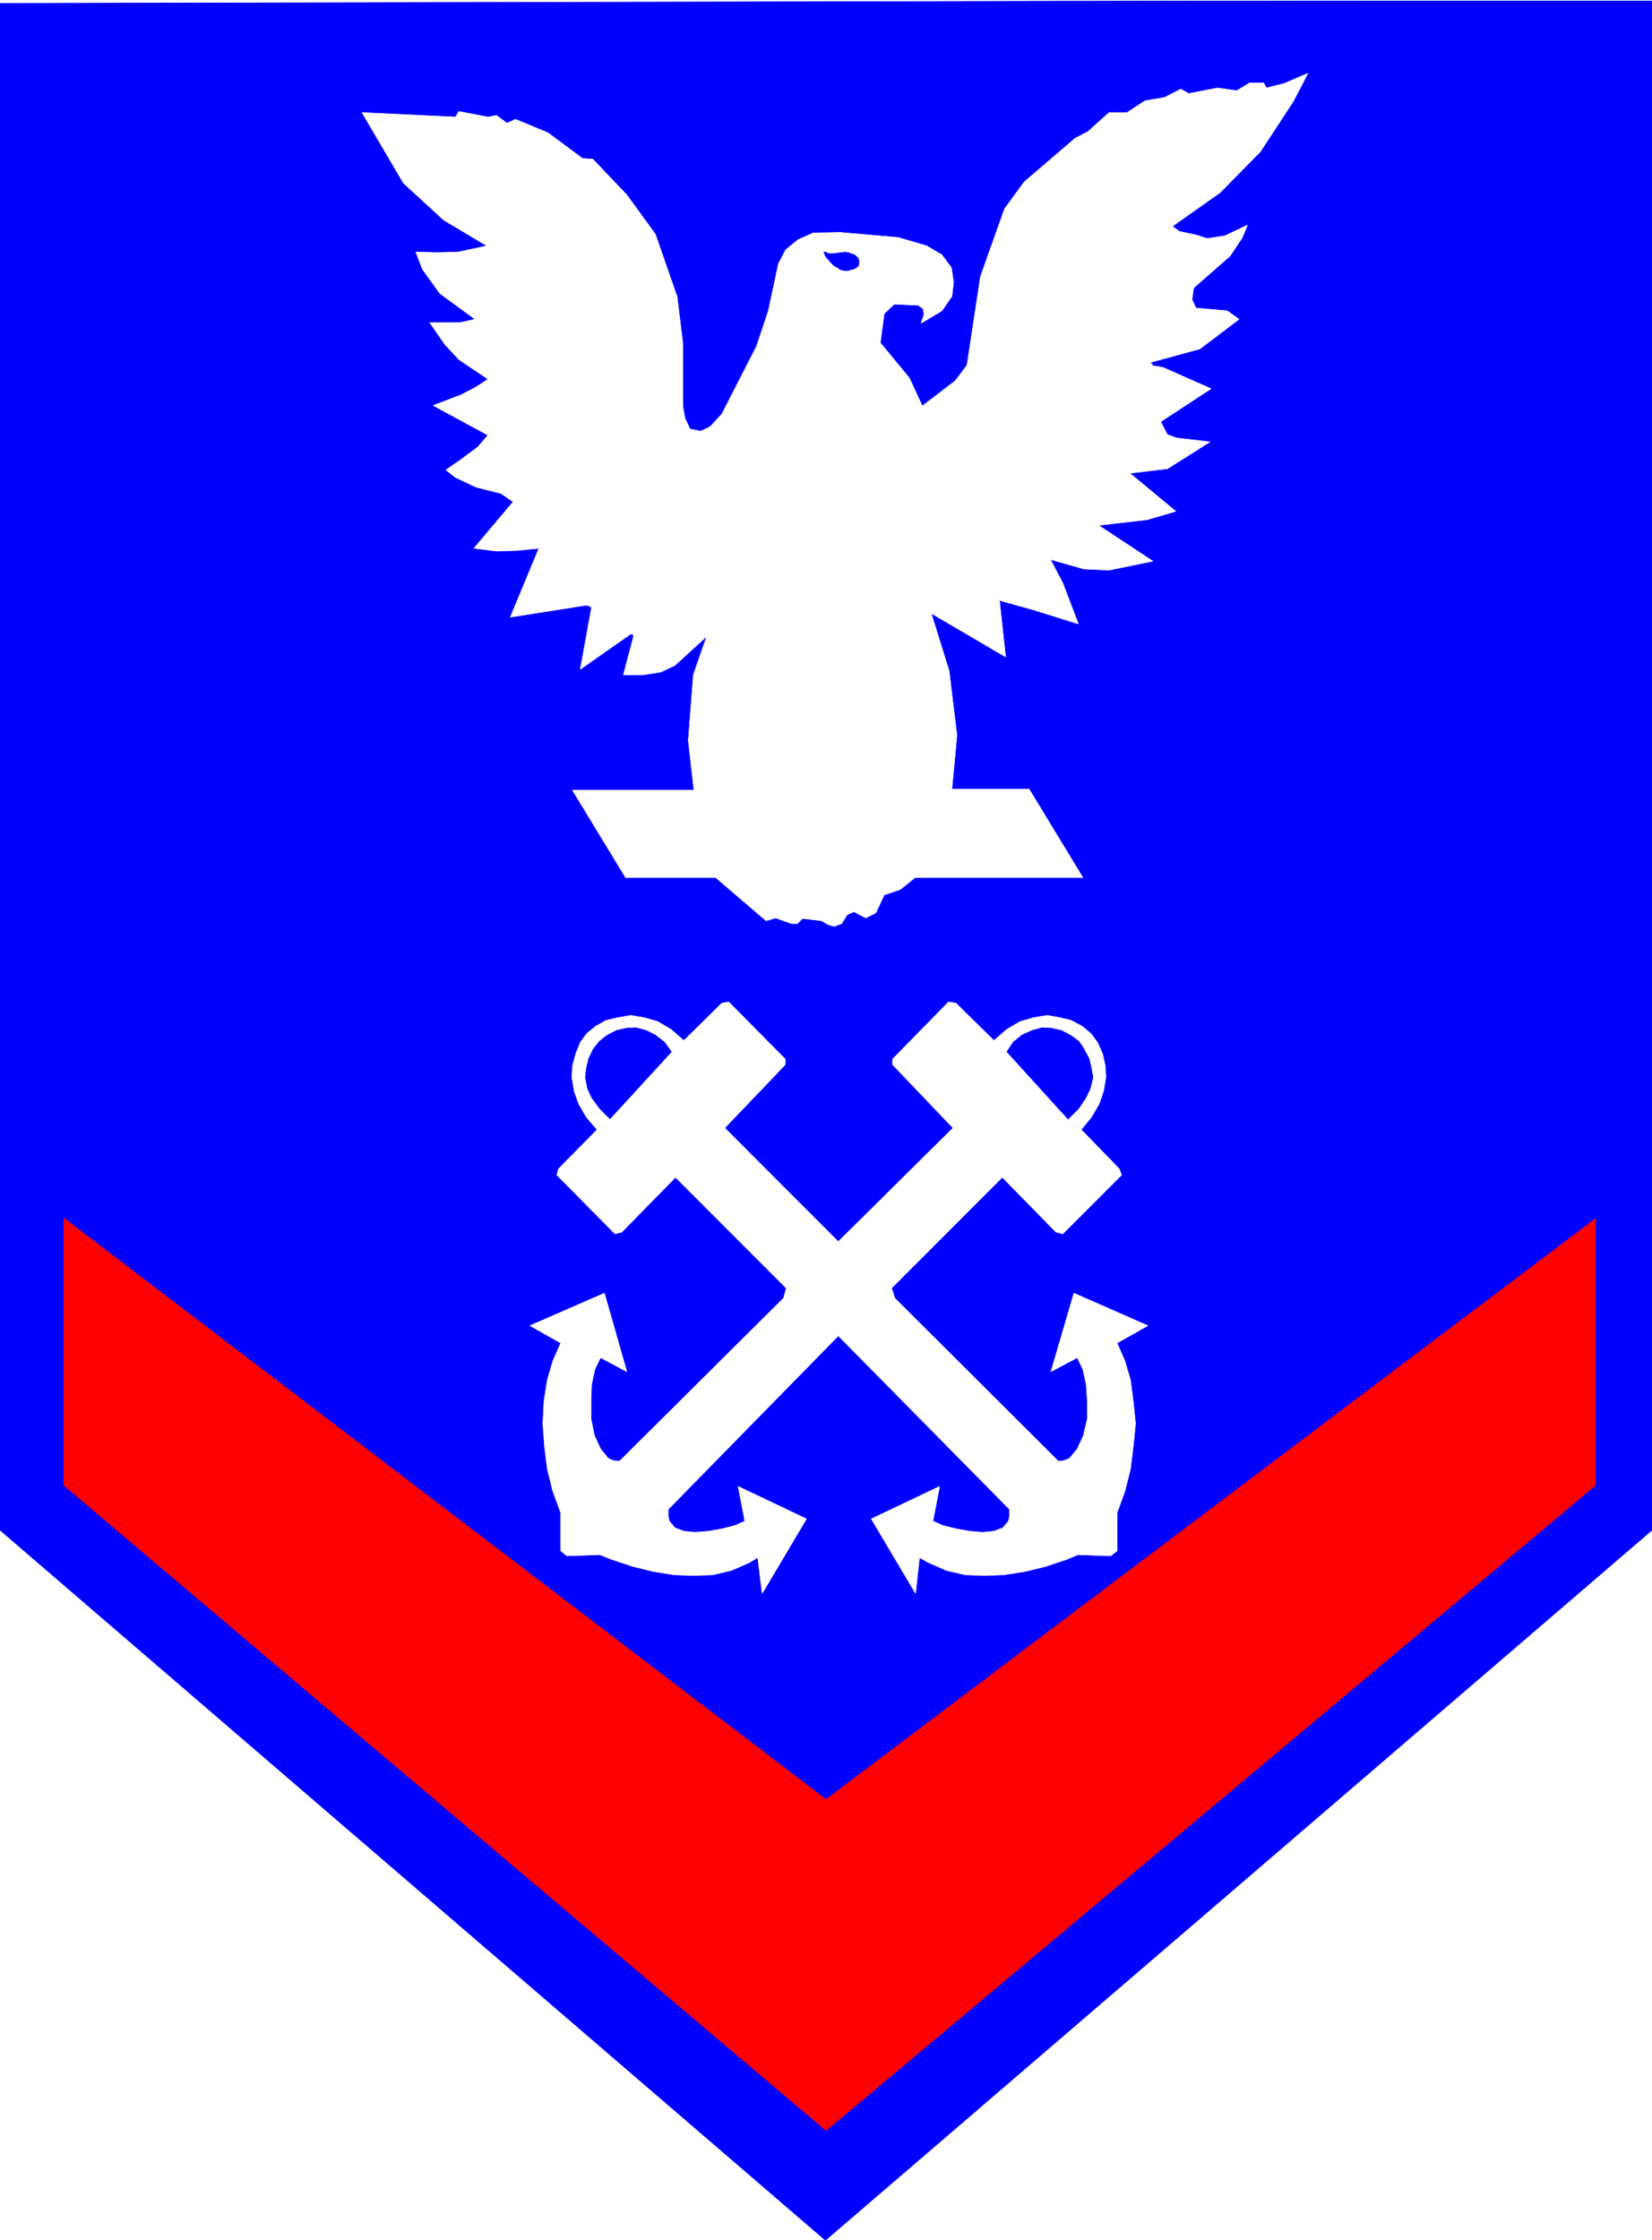
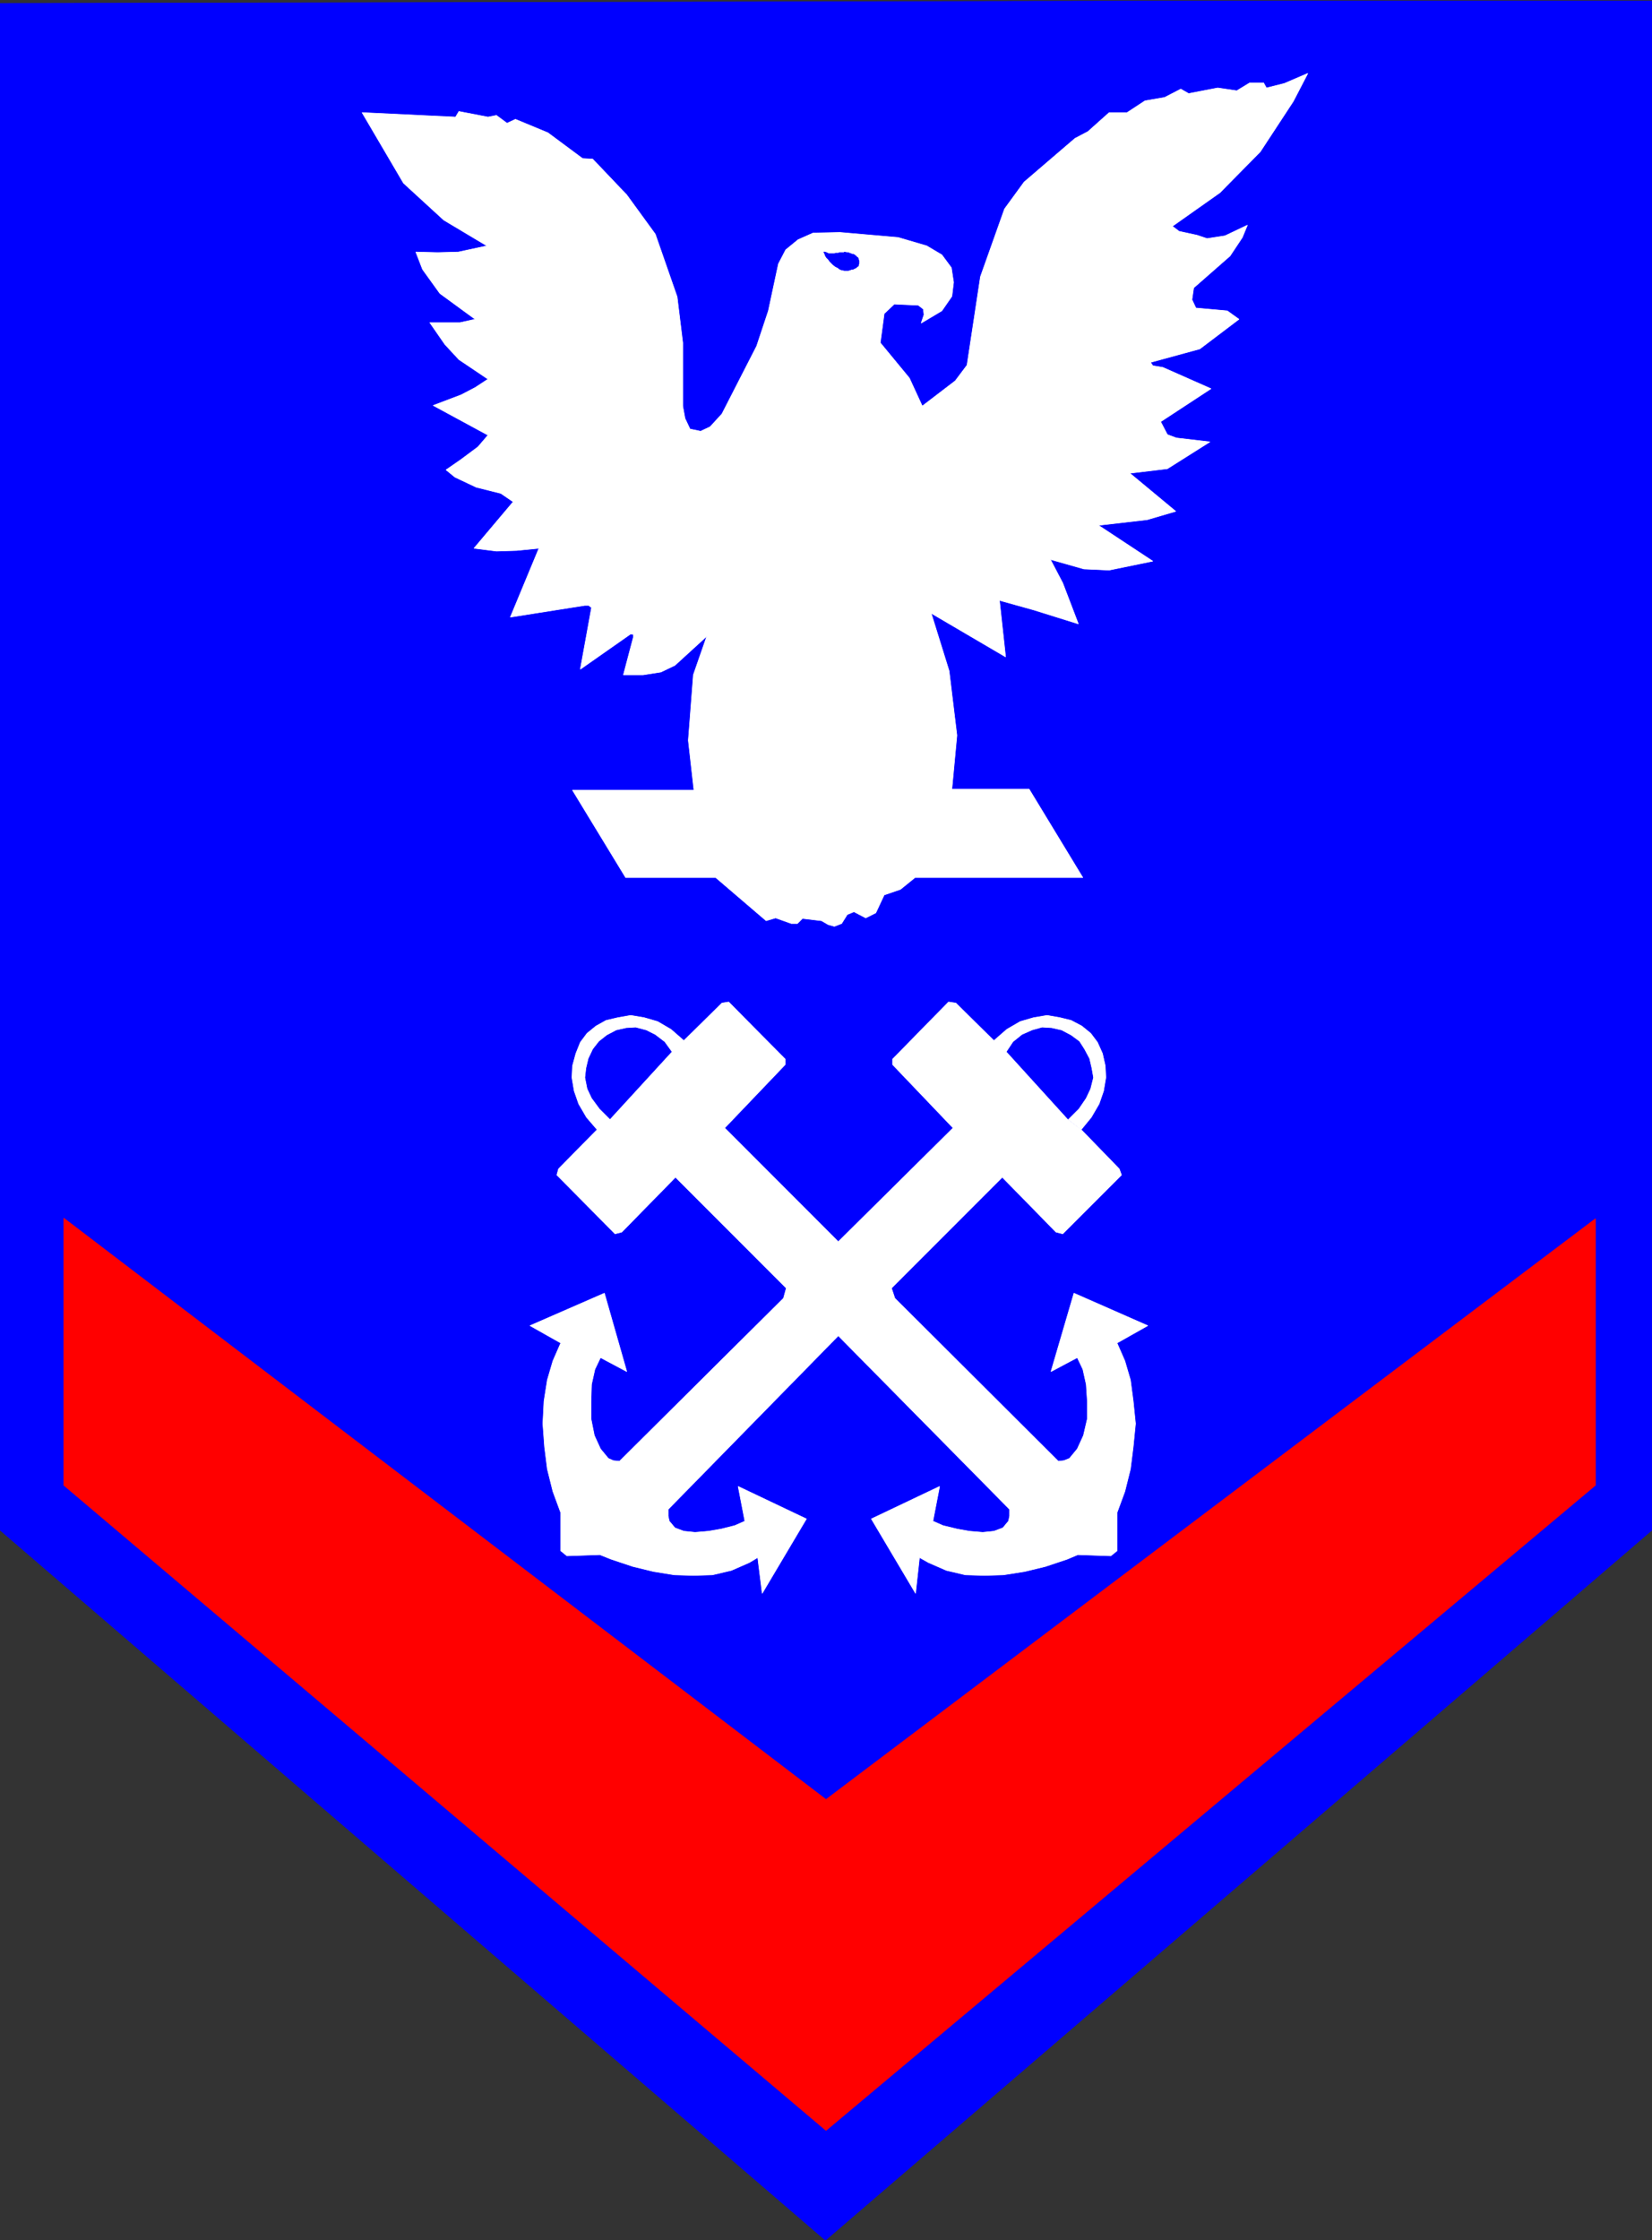
<svg xmlns="http://www.w3.org/2000/svg" width="2943.651" height="3990.859" viewBox="0 0 2207.738 2993.144">
  <rect x="0" y="0" width="2207.738" height="2993.144" fill="#333333" stroke="none" />
  <defs>
    <clipPath id="a">
-       <path d="M0 0h2207.738v2992.184H0Zm0 0" />
+       <path d="M0 0h2207.738v2992.184H0Z" />
    </clipPath>
  </defs>
-   <path style="fill:#fff;fill-opacity:1;fill-rule:nonzero;stroke:none" d="M0 2992.184h2207.738V-.961H0Zm0 0" transform="translate(0 .96)" />
  <g clip-path="url(#a)" transform="translate(0 .96)">
-     <path style="fill:#fff;fill-opacity:1;fill-rule:evenodd;stroke:#fff;stroke-width:.14;stroke-linecap:square;stroke-linejoin:bevel;stroke-miterlimit:10;stroke-opacity:1" d="M0 .5h423.75V575H0Zm0 0" transform="matrix(5.21 0 0 -5.21 0 2994.79)" />
    <path style="fill:#00f;fill-opacity:1;fill-rule:evenodd;stroke:#00f;stroke-width:.14;stroke-linecap:square;stroke-linejoin:bevel;stroke-miterlimit:10;stroke-opacity:1" d="M0 182.62v391.52l423.75.86V182.62L211.73.5Zm0 0" transform="matrix(5.21 0 0 -5.21 0 2994.79)" />
  </g>
  <path style="fill:red;fill-opacity:1;fill-rule:evenodd;stroke:red;stroke-width:.14;stroke-linecap:square;stroke-linejoin:bevel;stroke-miterlimit:10;stroke-opacity:1" d="m211.88 28.65 197.37 165.46v68.36L211.88 113.53 16.36 262.62v-68.51zm0 0" transform="matrix(5.21 0 0 -5.21 0 2995.75)" />
  <path style="fill:#fff;fill-opacity:1;fill-rule:evenodd;stroke:#fff;stroke-width:.14;stroke-linecap:square;stroke-linejoin:bevel;stroke-miterlimit:10;stroke-opacity:1" d="m215.03 232.45-43.64-44.52v-1.72l.29-1.3 1.44-1.72 2.29-.86 2.88-.29 3.44.29 3.3.57 3.45.87 2.58 1.14-1.72 8.91 17.51-8.33-11.34-19.1-1.15 9.19-2.15-1.29-4.59-2.01-4.88-1.15-4.89-.15-4.88.15-5.31.86-5.31 1.29-5.6 1.87-2.87 1.15-8.47-.29-1.58 1.29v9.77l-2.01 5.46-1.43 5.74-.72 5.75-.43 5.89.29 5.74.86 5.46 1.43 4.88 2.01 4.6-7.89 4.45 19.09 8.33 5.74-20.11-6.74 3.59-1.44-3.01-.86-3.88-.14-4.45v-4.31l.86-4.31 1.58-3.45 2.01-2.44 1.29-.57 1.58-.15 42.06 41.8.71 2.58-28.42 28.44-13.78-14.07-1.72-.44-14.93 15.08.43 1.58 9.9 10.06 3.31 2.58 15.93 17.38-1.87 2.59-2.44 1.86-2.29 1.15-2.73.72-2.44-.14-2.59-.58-2.44-1.29-2-1.58-1.58-2.01-1.15-2.44-.58-2.44-.28-2.44.57-2.88 1.15-2.44 2.01-2.73 2.73-2.73-3.31-2.58-2.72 3.16-2.01 3.45-1.15 3.3-.58 3.45.15 3.01.86 3.16 1.15 2.87 1.72 2.3 2.3 1.87 2.58 1.44 3.02.71 3.3.58 3.44-.58 3.45-1 3.44-2.01 3.3-2.88 9.77 9.63 1.72.28 14.5-14.64v-1.44l-15.51-16.23 29.14-29.16 29.43 29.16-15.5 16.23v1.44l14.35 14.64 1.87-.28 9.76-9.63 3.3 2.88 3.45 2.01 3.44 1 3.45.58 3.3-.58 2.87-.71 2.73-1.44 2.29-1.87 1.73-2.3 1.29-2.87.71-3.16.15-3.01-.58-3.45-1.14-3.3-2.01-3.45-2.59-3.16-3.3 2.58 2.73 2.73 1.86 2.73 1.15 2.44.72 2.88-.43 2.44-.57 2.44-1.3 2.44-1.29 2.01-2.15 1.58-2.44 1.29-2.59.58-2.44.14-2.58-.72-2.58-1.15-2.3-1.86-1.72-2.59 15.79-17.38 3.44-2.58 9.76-10.06.58-1.58-15.07-15.08-1.73.44-13.78 14.07-28.42-28.44.86-2.58 41.92-41.8 1.43.15 1.44.57 2.01 2.44 1.58 3.45 1 4.31v4.31l-.29 4.45-.86 3.88-1.43 3.01-6.75-3.59 5.89 20.11 18.94-8.33-7.89-4.45 2.01-4.6 1.43-4.88.72-5.46.58-5.74-.58-5.89-.72-5.75-1.43-5.74-2.01-5.46v-9.77l-1.58-1.29-8.47.29-2.73-1.15-5.59-1.87-5.32-1.29-5.45-.86-4.88-.15-4.88.15-4.88 1.15-4.6 2.01-2.29 1.29-1.01-9.19-11.34 19.1 17.51 8.33-1.72-8.91 2.59-1.14 3.58-.87 3.16-.57 3.45-.29 2.87.29 2.3.86 1.43 1.72.29 1.3v1.72zm109.82 320-.72 1.29h-3.59l-3.3-2.01-4.88.72-7.47-1.44-2.01 1.15-4.16-2.15-5.02-.86-4.6-3.02h-4.59l-5.46-4.88-3.3-1.73-13.06-11.2-5.02-6.89-6.18-17.38-3.44-22.69-3.02-4.02-8.46-6.47-3.31 7.18-7.46 9.05 1 7.47 2.59 2.44 6.17-.29 1.29-1 .15-1.44-.72-2.15 5.31 3.16 2.58 3.73.43 3.59-.57 3.74-2.44 3.3-3.88 2.3-7.32 2.15-14.93 1.3-6.89-.15-3.87-1.72-3.16-2.59-1.87-3.59-2.58-12.06-3.01-9.05-8.9-17.38-3.02-3.3-2.44-1.15-2.73.57-1.29 2.73-.57 3.16v16.23l-1.44 11.78-5.6 16.08-7.32 10.06-8.75 9.19-2.59.14-8.9 6.61-8.32 3.45-2.16-1.01-2.72 2.01-2.16-.43-7.46 1.44-.86-1.44-23.98 1.15 10.63-18.1 10.33-9.47 11.06-6.61-7.33-1.58-5.31-.14-5.59.14 1.72-4.45 4.45-6.18 9.04-6.61-3.87-.86h-7.76l3.88-5.6 3.59-3.88 7.46-5.02-3.3-2.16-3.59-1.87-7.17-2.72 14.06-7.62-2.58-3.01-4.45-3.31-3.73-2.58 2.29-1.87 5.46-2.58 6.31-1.58 3.16-2.16-10.05-11.92 5.75-.72 5.16.15 5.75.57-7.33-17.66 19.1 3.01h1l.72-.57-2.87-15.8 12.92 9.05.71-.15v-.57l-2.58-9.77h5.03l4.59.72 3.59 1.72 8.18 7.47-3.45-9.91-1.29-16.8 1.44-12.78h-31.15l13.64-22.41h23.11l12.92-11.06 2.44.72 4.02-1.44h1.57l1.3 1.3 4.88-.58 1.72-1 1.58-.44 1.86.72 1.44 2.3 1.72.72 3.02-1.58 2.58 1.29 2.15 4.6 4.17 1.43 3.73 3.02h43.06l-13.78 22.69h-19.81l1.29 13.79-2 16.52-4.6 14.79 19.09-11.2-1.58 14.5 8.76-2.44 11.48-3.59-4.01 10.49-3.16 6.03 8.61-2.44 6.46-.29 11.2 2.3-13.93 9.19 12.49 1.44 7.32 2.15-11.77 9.77 9.62 1.15 10.91 6.89-8.61 1.01-2.3.86-1.72 3.3 12.92 8.47-12.35 5.46-2.58.43-.58.86 12.63 3.45 10.05 7.61-3.01 2.16-8.04.72-1.01 2.15.44 3.02 9.33 8.18 3.15 4.74 1.3 3.16-5.75-2.73-4.59-.71-2.58.86-4.6 1-1.72 1.3 12.2 8.61 10.34 10.49 8.47 12.92 3.73 7.19-6.03-2.59zm0 0" transform="matrix(5.21 0 0 -5.21 0 2995.75)" />
  <path style="fill:#00f;fill-opacity:1;fill-rule:evenodd;stroke:#00f;stroke-width:.14;stroke-linecap:square;stroke-linejoin:bevel;stroke-miterlimit:10;stroke-opacity:1" d="m216.61 510.37-.14-.14h-1.15l-.29-.15h-.71l-.29-.14h-1.44l-.28.14-.29.15-.43.14h-.29l.14-.29.15-.29.14-.43.29-.43.43-.43.43-.57.86-.86.58-.44.57-.28.57-.43.43-.15.72-.14h1.01l.43.14.43.15h.29l.28.14.29.14.29.15.14.14.14.14.29.15v.29l.14.28v.86l-.14.15v.29l-.14.28-.29.15-.14.28h-.15l-.28.29-.29.14h-.29l-.29.15-.43.14-.28.15h-.43zm0 0" transform="matrix(5.21 0 0 -5.21 0 2995.75)" />
</svg>